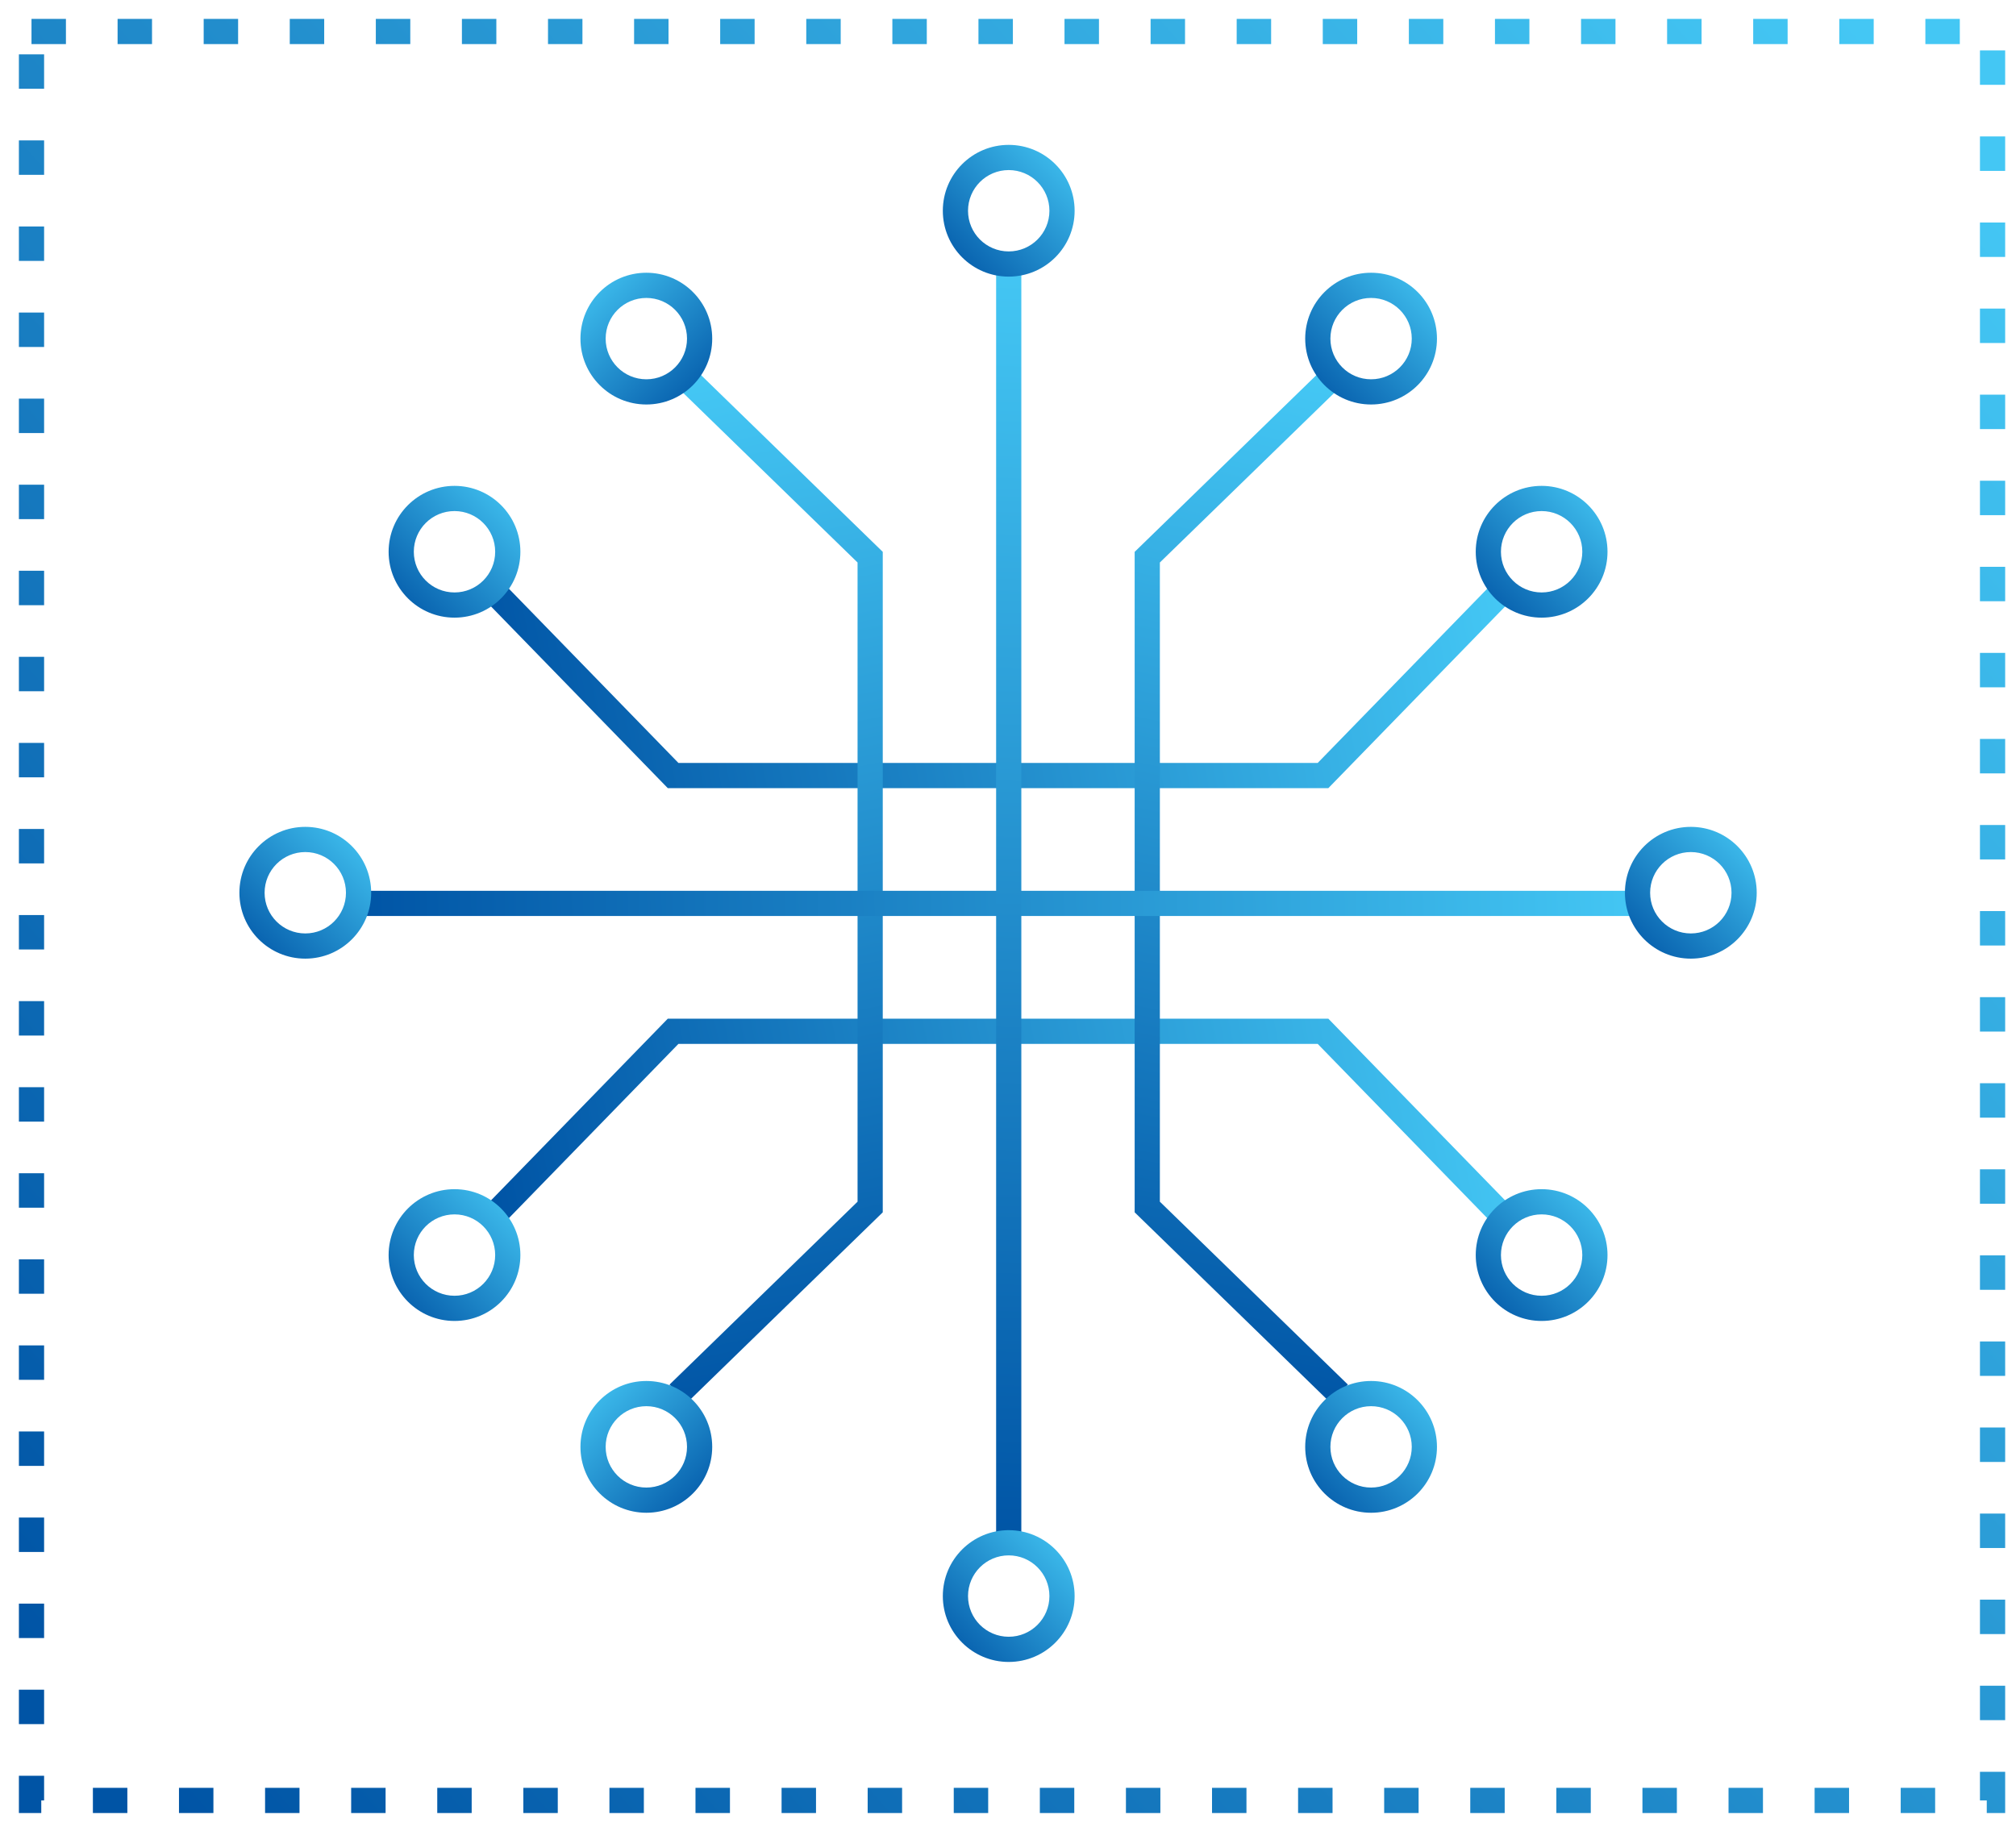
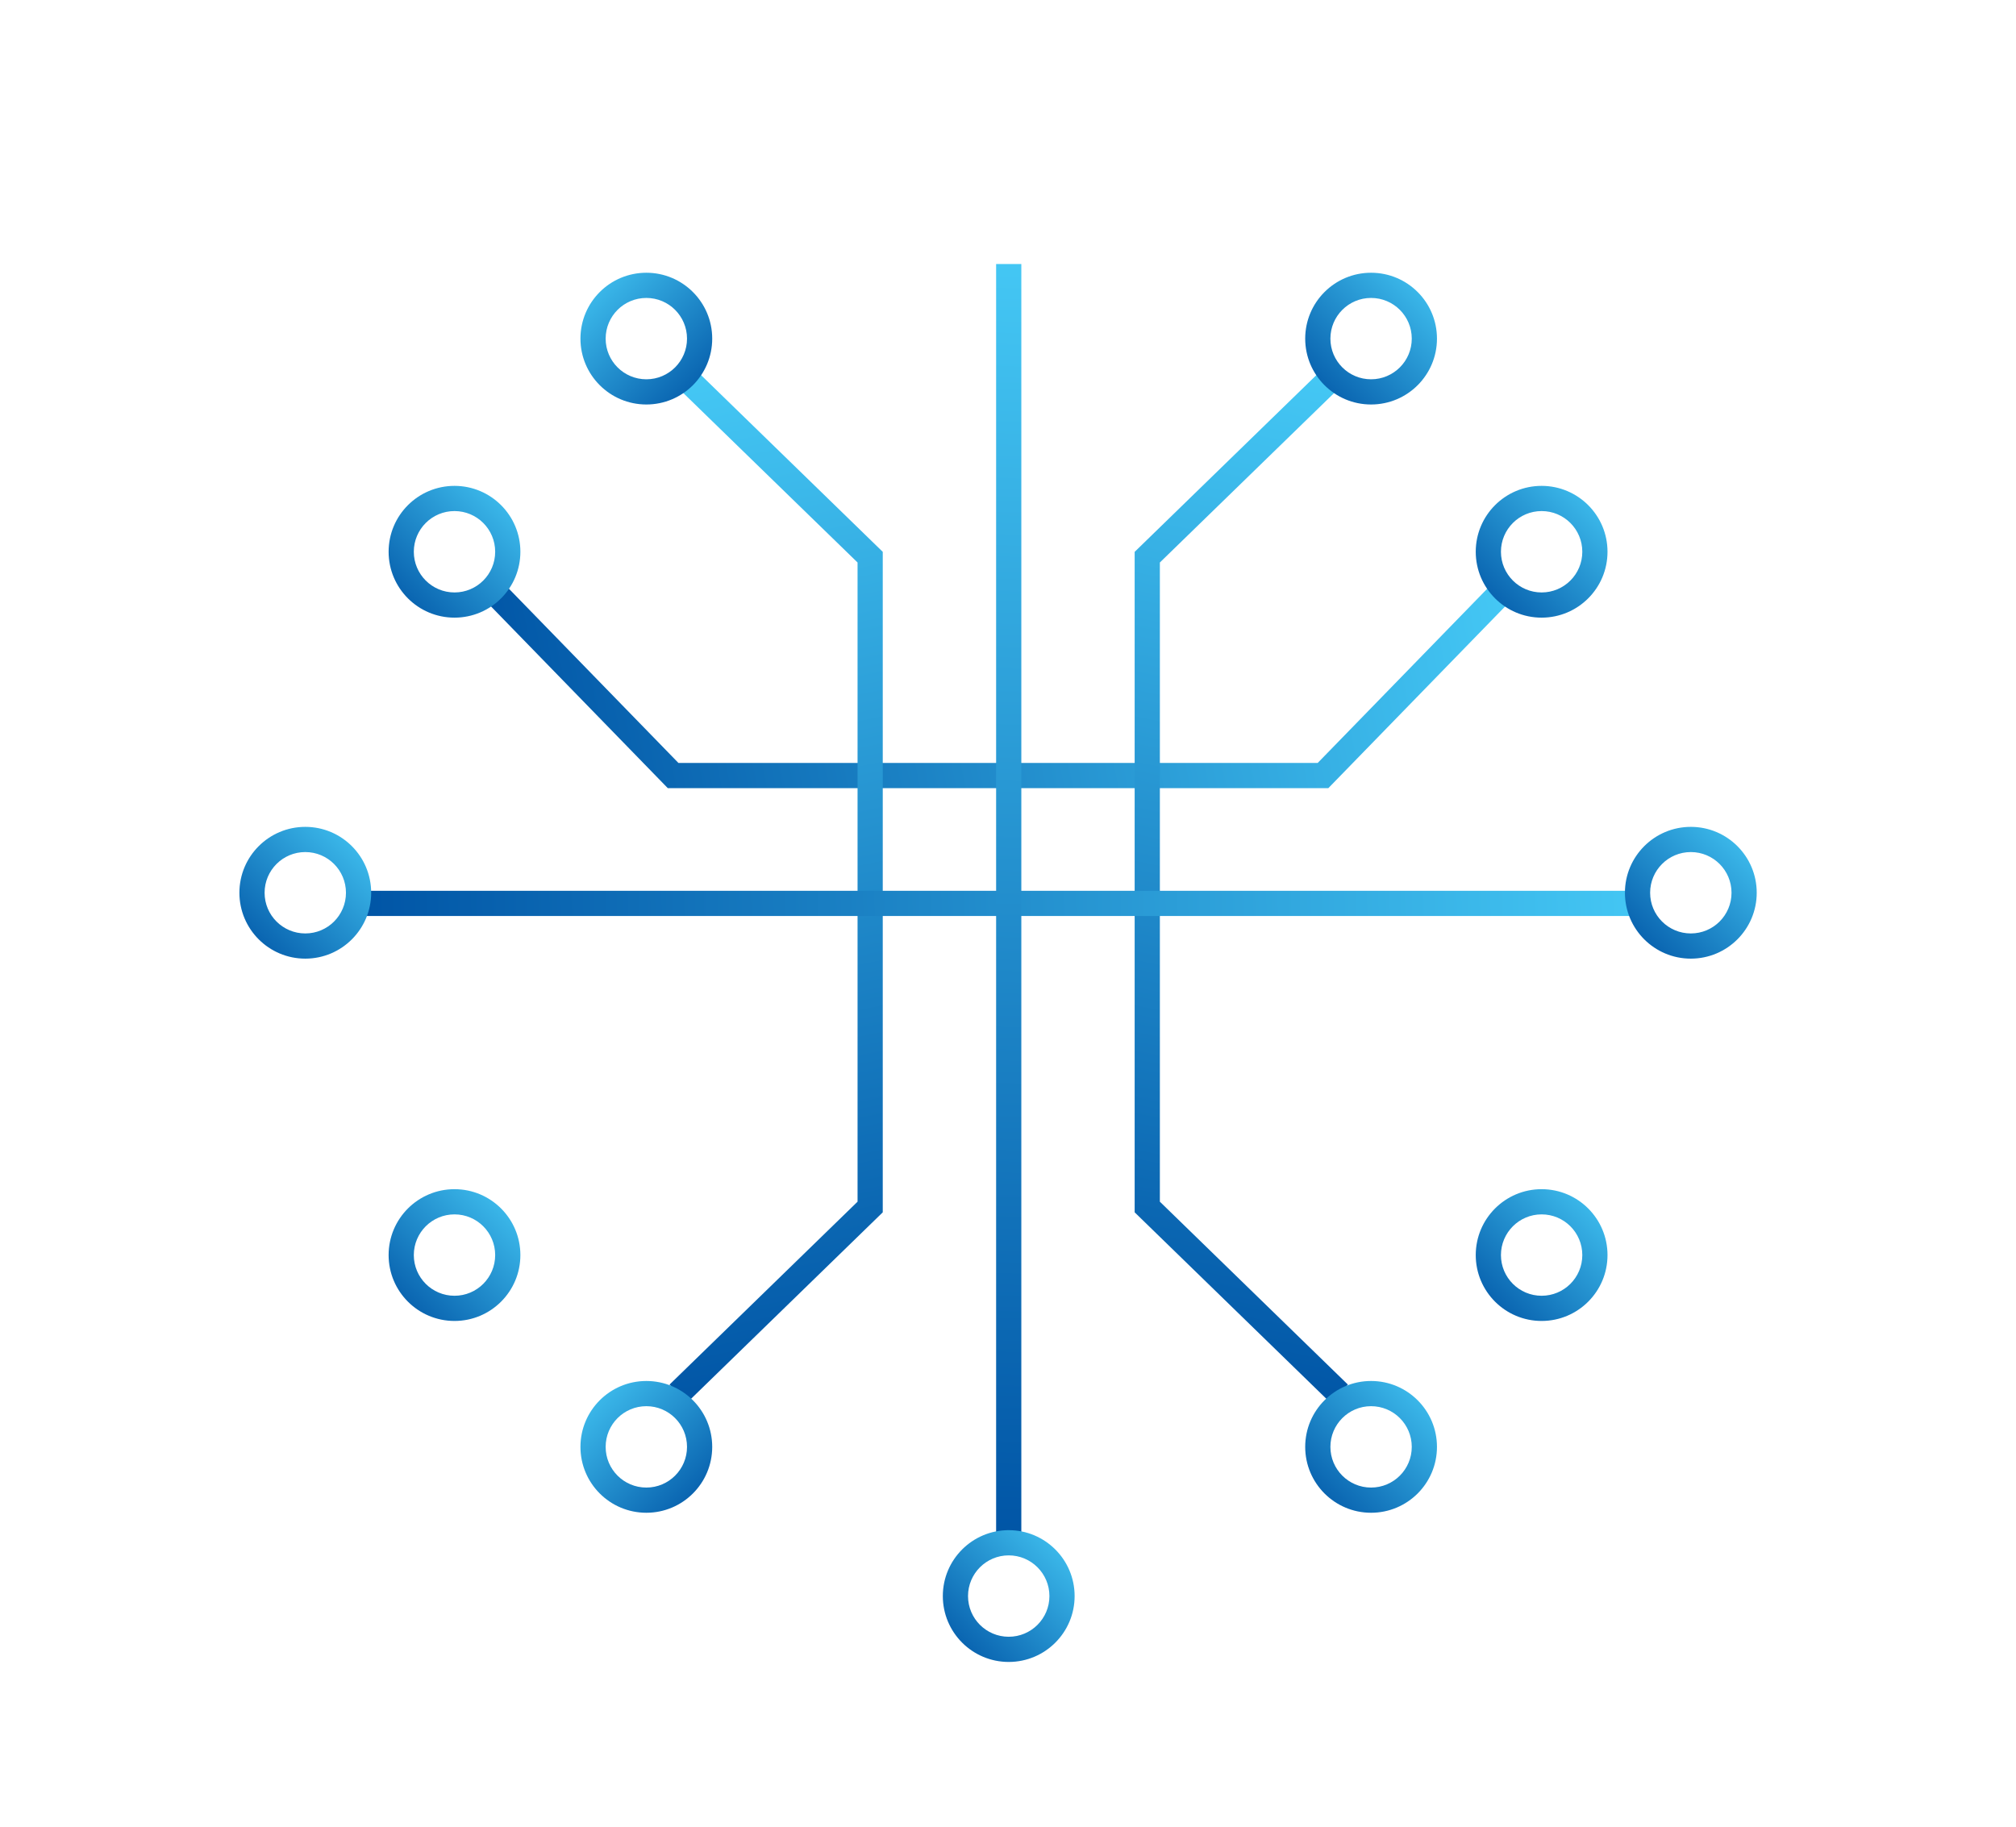
<svg xmlns="http://www.w3.org/2000/svg" width="64px" height="58px" viewBox="0 0 64 58" version="1.1">
  <title>05</title>
  <desc>Created with Sketch.</desc>
  <defs>
    <linearGradient x1="0%" y1="52.097%" x2="99.952%" y2="47.905%" id="linearGradient-1">
      <stop stop-color="#0054A5" offset="0%" />
      <stop stop-color="#44C7F4" offset="99.976%" />
    </linearGradient>
    <linearGradient x1="0%" y1="100%" x2="99.952%" y2="0.048%" id="linearGradient-2">
      <stop stop-color="#0054A5" offset="0%" />
      <stop stop-color="#44C7F4" offset="99.976%" />
    </linearGradient>
    <linearGradient x1="47.903%" y1="100%" x2="52.095%" y2="0.048%" id="linearGradient-3">
      <stop stop-color="#0054A5" offset="0%" />
      <stop stop-color="#44C7F4" offset="99.976%" />
    </linearGradient>
    <linearGradient x1="0%" y1="50.03%" x2="99.952%" y2="49.97%" id="linearGradient-4">
      <stop stop-color="#0054A5" offset="0%" />
      <stop stop-color="#44C7F4" offset="99.976%" />
    </linearGradient>
    <linearGradient x1="49.97%" y1="100%" x2="50.03%" y2="0.048%" id="linearGradient-5">
      <stop stop-color="#0054A5" offset="0%" />
      <stop stop-color="#44C7F4" offset="99.976%" />
    </linearGradient>
    <linearGradient x1="0%" y1="90.808%" x2="99.952%" y2="9.231%" id="linearGradient-6">
      <stop stop-color="#0054A5" offset="0%" />
      <stop stop-color="#44C7F4" offset="99.976%" />
    </linearGradient>
  </defs>
  <g id="Desktop" stroke="none" stroke-width="1" fill="none" fill-rule="evenodd">
    <g id="05" transform="translate(1, 1)" fill-rule="nonzero">
      <g id="Group-36" transform="translate(7, 4)">
        <polygon id="Stroke-6" fill="url(#linearGradient-1)" points="7.157 13.813 13.199 20.024 34.17 20.024 40.212 13.813 39.639 13.255 33.832 19.224 13.537 19.224 7.73 13.255" />
        <path d="M6.429,10.427 C5.273,10.427 4.337,11.364 4.337,12.519 C4.337,13.674 5.273,14.611 6.429,14.611 C7.584,14.611 8.52,13.674 8.52,12.519 C8.52,11.364 7.584,10.427 6.429,10.427 Z M6.429,11.227 C7.142,11.227 7.72,11.805 7.72,12.519 C7.72,13.233 7.142,13.811 6.429,13.811 C5.715,13.811 5.137,13.233 5.137,12.519 C5.137,11.805 5.715,11.227 6.429,11.227 Z" id="Stroke-8" fill="url(#linearGradient-2)" />
        <path d="M40.94,10.427 C42.096,10.427 43.032,11.364 43.032,12.519 C43.032,13.674 42.096,14.611 40.94,14.611 C39.785,14.611 38.849,13.674 38.849,12.519 C38.849,11.364 39.785,10.427 40.94,10.427 Z M40.94,11.227 C40.227,11.227 39.649,11.806 39.649,12.519 C39.649,13.232 40.227,13.811 40.94,13.811 C41.654,13.811 42.232,13.233 42.232,12.519 C42.232,11.805 41.654,11.227 40.94,11.227 Z" id="Stroke-10" fill="url(#linearGradient-2)" />
-         <polygon id="Stroke-12" fill="url(#linearGradient-1)" points="40.212 33.556 34.17 27.345 13.199 27.345 7.157 33.556 7.73 34.114 13.537 28.145 33.832 28.145 39.639 34.114" />
        <path d="M40.94,36.942 C42.096,36.942 43.032,36.005 43.032,34.85 C43.032,33.695 42.096,32.758 40.94,32.758 C39.785,32.758 38.849,33.695 38.849,34.85 C38.849,36.005 39.785,36.942 40.94,36.942 Z M40.94,36.142 C40.227,36.142 39.649,35.563 39.649,34.85 C39.649,34.137 40.227,33.558 40.94,33.558 C41.654,33.558 42.232,34.136 42.232,34.85 C42.232,35.564 41.654,36.142 40.94,36.142 Z" id="Stroke-14" fill="url(#linearGradient-2)" />
        <path d="M6.429,36.942 C5.273,36.942 4.337,36.005 4.337,34.85 C4.337,33.695 5.273,32.758 6.429,32.758 C7.584,32.758 8.52,33.695 8.52,34.85 C8.52,36.005 7.584,36.942 6.429,36.942 Z M6.429,36.142 C7.142,36.142 7.72,35.564 7.72,34.85 C7.72,34.136 7.142,33.558 6.429,33.558 C5.715,33.558 5.137,34.136 5.137,34.85 C5.137,35.564 5.715,36.142 6.429,36.142 Z" id="Stroke-16" fill="url(#linearGradient-2)" />
        <g id="Group" transform="translate(28.421, 4.06)">
          <polygon id="Stroke-18" fill="url(#linearGradient-3)" points="6.369 34.902 0.4 29.095 0.4 8.8 6.369 2.994 5.811 2.42 -0.4 8.462 -0.4 29.433 5.811 35.475" />
          <path d="M9.197,36.88 C9.197,38.036 8.261,38.972 7.105,38.972 C5.95,38.972 5.014,38.035 5.014,36.88 C5.014,35.725 5.95,34.788 7.105,34.788 C8.261,34.788 9.197,35.725 9.197,36.88 Z M8.397,36.88 C8.397,36.167 7.819,35.588 7.105,35.588 C6.392,35.588 5.814,36.167 5.814,36.88 C5.814,37.593 6.392,38.172 7.105,38.172 C7.819,38.172 8.397,37.594 8.397,36.88 Z" id="Stroke-20" fill="url(#linearGradient-2)" />
          <path d="M9.197,1.692 C9.197,0.536 8.261,-0.4 7.105,-0.4 C5.95,-0.4 5.014,0.537 5.014,1.692 C5.014,2.847 5.95,3.783 7.105,3.783 C8.261,3.783 9.197,2.847 9.197,1.692 Z M8.397,1.692 C8.397,2.405 7.819,2.983 7.105,2.983 C6.392,2.983 5.814,2.405 5.814,1.692 C5.814,0.978 6.392,0.4 7.105,0.4 C7.819,0.4 8.397,0.978 8.397,1.692 Z" id="Stroke-22" fill="url(#linearGradient-2)" />
        </g>
        <g id="Group-Copy" transform="translate(15.124, 23.56) scale(-1, 1) translate(-15.124, -23.56) translate(10.624, 4.06)">
          <polygon id="Stroke-18" fill="url(#linearGradient-3)" points="6.369 34.902 0.4 29.095 0.4 8.8 6.369 2.994 5.811 2.42 -0.4 8.462 -0.4 29.433 5.811 35.475" />
          <path d="M9.197,36.88 C9.197,38.036 8.261,38.972 7.105,38.972 C5.95,38.972 5.014,38.035 5.014,36.88 C5.014,35.725 5.95,34.788 7.105,34.788 C8.261,34.788 9.197,35.725 9.197,36.88 Z M8.397,36.88 C8.397,36.167 7.819,35.588 7.105,35.588 C6.392,35.588 5.814,36.167 5.814,36.88 C5.814,37.593 6.392,38.172 7.105,38.172 C7.819,38.172 8.397,37.594 8.397,36.88 Z" id="Stroke-20" fill="url(#linearGradient-2)" />
          <path d="M9.197,1.692 C9.197,0.536 8.261,-0.4 7.105,-0.4 C5.95,-0.4 5.014,0.537 5.014,1.692 C5.014,2.847 5.95,3.783 7.105,3.783 C8.261,3.783 9.197,2.847 9.197,1.692 Z M8.397,1.692 C8.397,2.405 7.819,2.983 7.105,2.983 C6.392,2.983 5.814,2.405 5.814,1.692 C5.814,0.978 6.392,0.4 7.105,0.4 C7.819,0.4 8.397,0.978 8.397,1.692 Z" id="Stroke-22" fill="url(#linearGradient-2)" />
        </g>
        <polygon id="Stroke-24" fill="url(#linearGradient-4)" points="3.383 24.084 43.985 24.084 43.985 23.284 3.383 23.284" />
        <path d="M1.692,25.438 C0.536,25.438 -0.4,24.501 -0.4,23.346 C-0.4,22.191 0.536,21.254 1.692,21.254 C2.847,21.254 3.783,22.191 3.783,23.346 C3.783,24.501 2.847,25.438 1.692,25.438 Z M1.692,24.638 C2.405,24.638 2.983,24.06 2.983,23.346 C2.983,22.633 2.405,22.054 1.692,22.054 C0.978,22.054 0.4,22.633 0.4,23.346 C0.4,24.06 0.978,24.638 1.692,24.638 Z" id="Stroke-26" fill="url(#linearGradient-2)" />
        <path d="M45.677,25.438 C44.522,25.438 43.585,24.501 43.585,23.346 C43.585,22.191 44.522,21.254 45.677,21.254 C46.833,21.254 47.769,22.191 47.769,23.346 C47.769,24.501 46.832,25.438 45.677,25.438 Z M45.677,24.638 C46.391,24.638 46.969,24.06 46.969,23.346 C46.969,22.633 46.391,22.054 45.677,22.054 C44.964,22.054 44.385,22.633 44.385,23.346 C44.385,24.06 44.964,24.638 45.677,24.638 Z" id="Stroke-28" fill="url(#linearGradient-2)" />
        <polygon id="Stroke-30" fill="url(#linearGradient-5)" points="23.623 3.383 23.623 43.985 24.423 43.985 24.423 3.383" />
        <path d="M24.023,47.769 C22.868,47.769 21.931,46.832 21.931,45.677 C21.931,44.522 22.867,43.585 24.023,43.585 C25.178,43.585 26.115,44.522 26.115,45.677 C26.115,46.832 25.178,47.769 24.023,47.769 Z M24.023,46.969 C24.736,46.969 25.315,46.391 25.315,45.677 C25.315,44.964 24.736,44.385 24.023,44.385 C23.309,44.385 22.731,44.964 22.731,45.677 C22.731,46.391 23.309,46.969 24.023,46.969 Z" id="Stroke-32" fill="url(#linearGradient-2)" />
-         <path d="M24.023,3.783 C22.867,3.783 21.931,2.847 21.931,1.692 C21.931,0.536 22.867,-0.4 24.023,-0.4 C25.178,-0.4 26.115,0.536 26.115,1.692 C26.115,2.847 25.178,3.783 24.023,3.783 Z M24.023,2.983 C24.736,2.983 25.315,2.405 25.315,1.692 C25.315,0.978 24.736,0.4 24.023,0.4 C23.309,0.4 22.731,0.978 22.731,1.692 C22.731,2.405 23.309,2.983 24.023,2.983 Z" id="Stroke-34" fill="url(#linearGradient-2)" />
      </g>
-       <path d="M1.093,-0.4 L1.093,0.4 L0,0.4 L0,-0.4 L1.093,-0.4 Z M3.826,-0.4 L3.826,0.4 L2.733,0.4 L2.733,-0.4 L3.826,-0.4 Z M6.559,-0.4 L6.559,0.4 L5.466,0.4 L5.466,-0.4 L6.559,-0.4 Z M9.292,-0.4 L9.292,0.4 L8.199,0.4 L8.199,-0.4 L9.292,-0.4 Z M12.025,-0.4 L12.025,0.4 L10.931,0.4 L10.931,-0.4 L12.025,-0.4 Z M14.757,-0.4 L14.757,0.4 L13.664,0.4 L13.664,-0.4 L14.757,-0.4 Z M17.49,-0.4 L17.49,0.4 L16.397,0.4 L16.397,-0.4 L17.49,-0.4 Z M20.223,-0.4 L20.223,0.4 L19.13,0.4 L19.13,-0.4 L20.223,-0.4 Z M22.956,-0.4 L22.956,0.4 L21.863,0.4 L21.863,-0.4 L22.956,-0.4 Z M25.689,-0.4 L25.689,0.4 L24.596,0.4 L24.596,-0.4 L25.689,-0.4 Z M28.422,-0.4 L28.422,0.4 L27.329,0.4 L27.329,-0.4 L28.422,-0.4 Z M31.155,-0.4 L31.155,0.4 L30.062,0.4 L30.062,-0.4 L31.155,-0.4 Z M33.888,-0.4 L33.888,0.4 L32.794,0.4 L32.794,-0.4 L33.888,-0.4 Z M36.62,-0.4 L36.62,0.4 L35.527,0.4 L35.527,-0.4 L36.62,-0.4 Z M39.353,-0.4 L39.353,0.4 L38.26,0.4 L38.26,-0.4 L39.353,-0.4 Z M42.086,-0.4 L42.086,0.4 L40.993,0.4 L40.993,-0.4 L42.086,-0.4 Z M44.819,-0.4 L44.819,0.4 L43.726,0.4 L43.726,-0.4 L44.819,-0.4 Z M47.552,-0.4 L47.552,0.4 L46.459,0.4 L46.459,-0.4 L47.552,-0.4 Z M50.285,-0.4 L50.285,0.4 L49.192,0.4 L49.192,-0.4 L50.285,-0.4 Z M53.018,-0.4 L53.018,0.4 L51.924,0.4 L51.924,-0.4 L53.018,-0.4 Z M55.75,-0.4 L55.75,0.4 L54.657,0.4 L54.657,-0.4 L55.75,-0.4 Z M58.483,-0.4 L58.483,0.4 L57.39,0.4 L57.39,-0.4 L58.483,-0.4 Z M61.216,-0.4 L61.216,0.4 L60.123,0.4 L60.123,-0.4 L61.216,-0.4 Z M62.656,1.693 L61.856,1.693 L61.856,0.6 L62.656,0.6 L62.656,1.693 Z M62.656,4.426 L61.856,4.426 L61.856,3.332 L62.656,3.332 L62.656,4.426 Z M62.656,7.158 L61.856,7.158 L61.856,6.065 L62.656,6.065 L62.656,7.158 Z M62.656,9.891 L61.856,9.891 L61.856,8.798 L62.656,8.798 L62.656,9.891 Z M62.656,12.624 L61.856,12.624 L61.856,11.531 L62.656,11.531 L62.656,12.624 Z M62.656,15.357 L61.856,15.357 L61.856,14.264 L62.656,14.264 L62.656,15.357 Z M62.656,18.09 L61.856,18.09 L61.856,16.997 L62.656,16.997 L62.656,18.09 Z M62.656,20.823 L61.856,20.823 L61.856,19.73 L62.656,19.73 L62.656,20.823 Z M62.656,23.556 L61.856,23.556 L61.856,22.462 L62.656,22.462 L62.656,23.556 Z M62.656,26.288 L61.856,26.288 L61.856,25.195 L62.656,25.195 L62.656,26.288 Z M62.656,29.021 L61.856,29.021 L61.856,27.928 L62.656,27.928 L62.656,29.021 Z M62.656,31.754 L61.856,31.754 L61.856,30.661 L62.656,30.661 L62.656,31.754 Z M62.656,34.487 L61.856,34.487 L61.856,33.394 L62.656,33.394 L62.656,34.487 Z M62.656,37.22 L61.856,37.22 L61.856,36.127 L62.656,36.127 L62.656,37.22 Z M62.656,39.953 L61.856,39.953 L61.856,38.86 L62.656,38.86 L62.656,39.953 Z M62.656,42.686 L61.856,42.686 L61.856,41.593 L62.656,41.593 L62.656,42.686 Z M62.656,45.419 L61.856,45.419 L61.856,44.325 L62.656,44.325 L62.656,45.419 Z M62.656,48.151 L61.856,48.151 L61.856,47.058 L62.656,47.058 L62.656,48.151 Z M62.656,50.884 L61.856,50.884 L61.856,49.791 L62.656,49.791 L62.656,50.884 Z M62.656,53.617 L61.856,53.617 L61.856,52.524 L62.656,52.524 L62.656,53.617 Z M62.072,56.566 L62.072,55.766 L62.256,55.766 L62.256,56.166 L61.856,56.166 L61.856,55.257 L62.656,55.257 L62.656,56.566 L62.072,56.566 Z M59.34,56.566 L59.34,55.766 L60.433,55.766 L60.433,56.566 L59.34,56.566 Z M56.607,56.566 L56.607,55.766 L57.7,55.766 L57.7,56.566 L56.607,56.566 Z M53.874,56.566 L53.874,55.766 L54.967,55.766 L54.967,56.566 L53.874,56.566 Z M51.141,56.566 L51.141,55.766 L52.234,55.766 L52.234,56.566 L51.141,56.566 Z M48.408,56.566 L48.408,55.766 L49.501,55.766 L49.501,56.566 L48.408,56.566 Z M45.675,56.566 L45.675,55.766 L46.768,55.766 L46.768,56.566 L45.675,56.566 Z M42.942,56.566 L42.942,55.766 L44.035,55.766 L44.035,56.566 L42.942,56.566 Z M40.209,56.566 L40.209,55.766 L41.303,55.766 L41.303,56.566 L40.209,56.566 Z M37.477,56.566 L37.477,55.766 L38.57,55.766 L38.57,56.566 L37.477,56.566 Z M34.744,56.566 L34.744,55.766 L35.837,55.766 L35.837,56.566 L34.744,56.566 Z M32.011,56.566 L32.011,55.766 L33.104,55.766 L33.104,56.566 L32.011,56.566 Z M29.278,56.566 L29.278,55.766 L30.371,55.766 L30.371,56.566 L29.278,56.566 Z M26.545,56.566 L26.545,55.766 L27.638,55.766 L27.638,56.566 L26.545,56.566 Z M23.812,56.566 L23.812,55.766 L24.905,55.766 L24.905,56.566 L23.812,56.566 Z M21.079,56.566 L21.079,55.766 L22.173,55.766 L22.173,56.566 L21.079,56.566 Z M18.347,56.566 L18.347,55.766 L19.44,55.766 L19.44,56.566 L18.347,56.566 Z M15.614,56.566 L15.614,55.766 L16.707,55.766 L16.707,56.566 L15.614,56.566 Z M12.881,56.566 L12.881,55.766 L13.974,55.766 L13.974,56.566 L12.881,56.566 Z M10.148,56.566 L10.148,55.766 L11.241,55.766 L11.241,56.566 L10.148,56.566 Z M7.415,56.566 L7.415,55.766 L8.508,55.766 L8.508,56.566 L7.415,56.566 Z M4.682,56.566 L4.682,55.766 L5.775,55.766 L5.775,56.566 L4.682,56.566 Z M1.949,56.566 L1.949,55.766 L3.043,55.766 L3.043,56.566 L1.949,56.566 Z M-0.4,55.383 L0.4,55.383 L0.4,56.166 L0,56.166 L0,55.766 L0.31,55.766 L0.31,56.566 L-0.4,56.566 L-0.4,55.383 Z M-0.4,52.65 L0.4,52.65 L0.4,53.743 L-0.4,53.743 L-0.4,52.65 Z M-0.4,49.917 L0.4,49.917 L0.4,51.01 L-0.4,51.01 L-0.4,49.917 Z M-0.4,47.184 L0.4,47.184 L0.4,48.277 L-0.4,48.277 L-0.4,47.184 Z M-0.4,44.451 L0.4,44.451 L0.4,45.544 L-0.4,45.544 L-0.4,44.451 Z M-0.4,41.718 L0.4,41.718 L0.4,42.811 L-0.4,42.811 L-0.4,41.718 Z M-0.4,38.985 L0.4,38.985 L0.4,40.078 L-0.4,40.078 L-0.4,38.985 Z M-0.4,36.252 L0.4,36.252 L0.4,37.346 L-0.4,37.346 L-0.4,36.252 Z M-0.4,33.52 L0.4,33.52 L0.4,34.613 L-0.4,34.613 L-0.4,33.52 Z M-0.4,30.787 L0.4,30.787 L0.4,31.88 L-0.4,31.88 L-0.4,30.787 Z M-0.4,28.054 L0.4,28.054 L0.4,29.147 L-0.4,29.147 L-0.4,28.054 Z M-0.4,25.321 L0.4,25.321 L0.4,26.414 L-0.4,26.414 L-0.4,25.321 Z M-0.4,22.588 L0.4,22.588 L0.4,23.681 L-0.4,23.681 L-0.4,22.588 Z M-0.4,19.855 L0.4,19.855 L0.4,20.948 L-0.4,20.948 L-0.4,19.855 Z M-0.4,17.122 L0.4,17.122 L0.4,18.216 L-0.4,18.216 L-0.4,17.122 Z M-0.4,14.39 L0.4,14.39 L0.4,15.483 L-0.4,15.483 L-0.4,14.39 Z M-0.4,11.657 L0.4,11.657 L0.4,12.75 L-0.4,12.75 L-0.4,11.657 Z M-0.4,8.924 L0.4,8.924 L0.4,10.017 L-0.4,10.017 L-0.4,8.924 Z M-0.4,6.191 L0.4,6.191 L0.4,7.284 L-0.4,7.284 L-0.4,6.191 Z M-0.4,3.458 L0.4,3.458 L0.4,4.551 L-0.4,4.551 L-0.4,3.458 Z M-0.4,0.725 L0.4,0.725 L0.4,1.818 L-0.4,1.818 L-0.4,0.725 Z" id="Rectangle" fill="url(#linearGradient-6)" />
    </g>
  </g>
</svg>